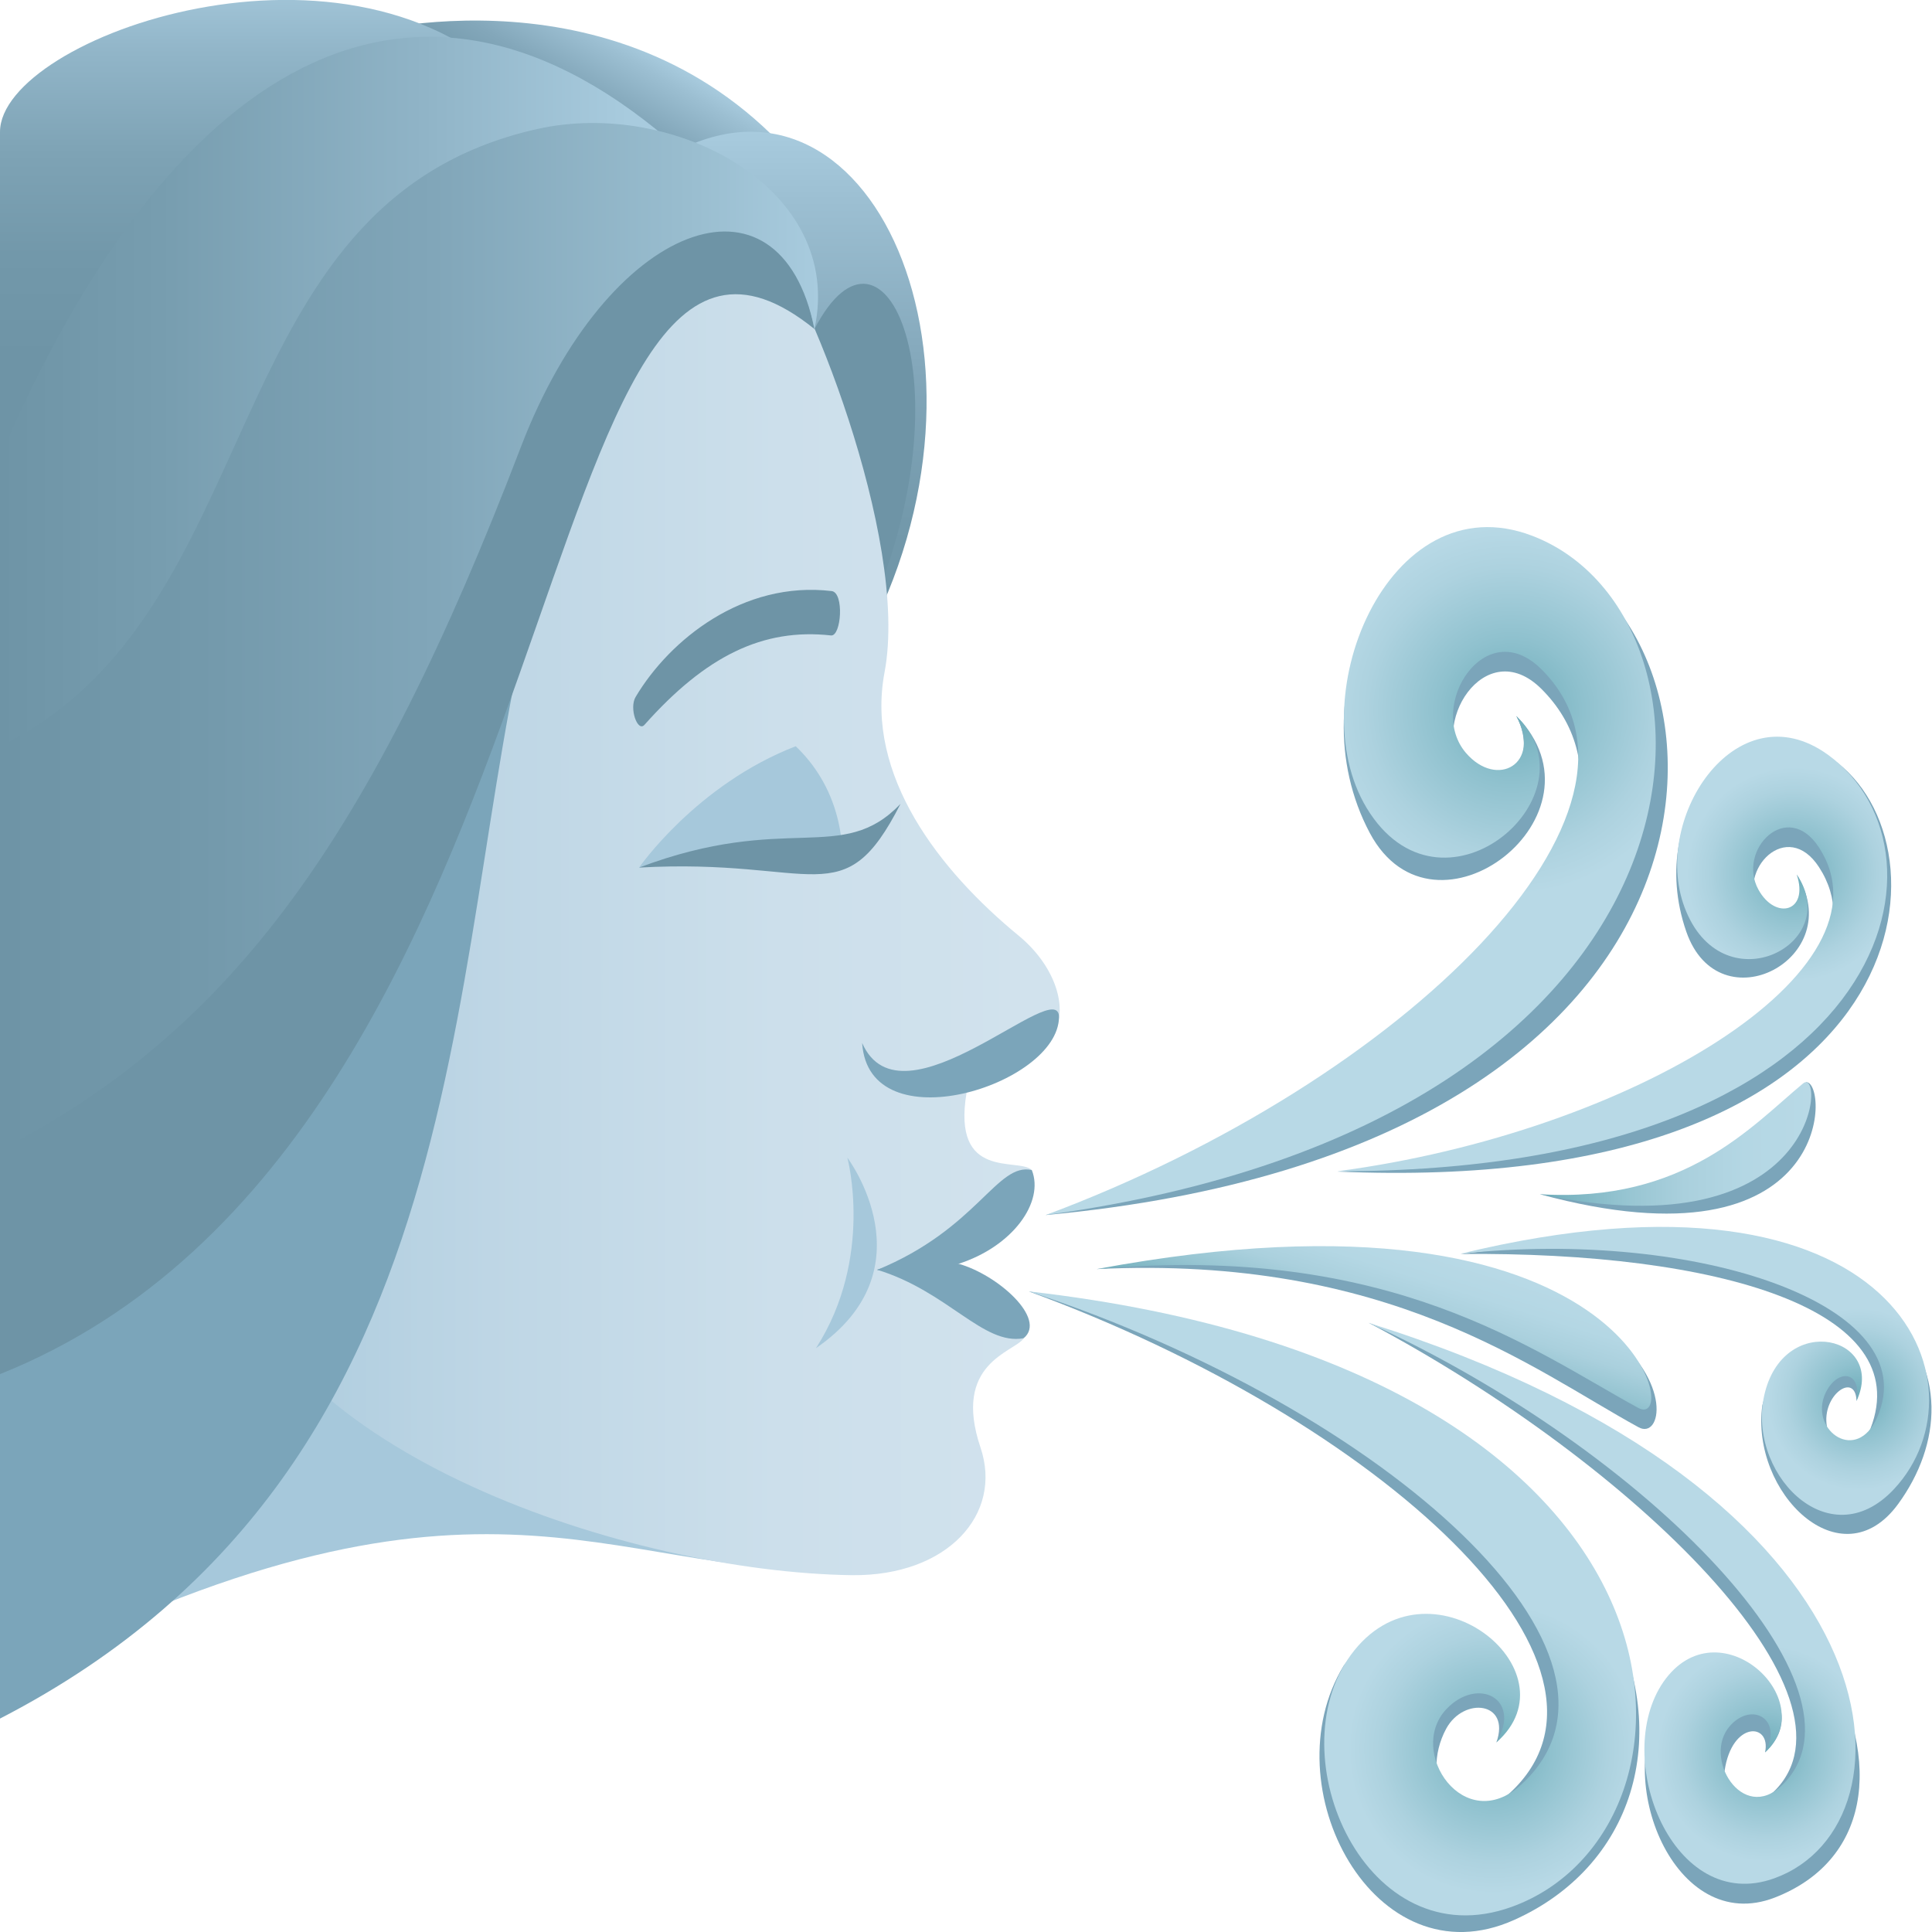
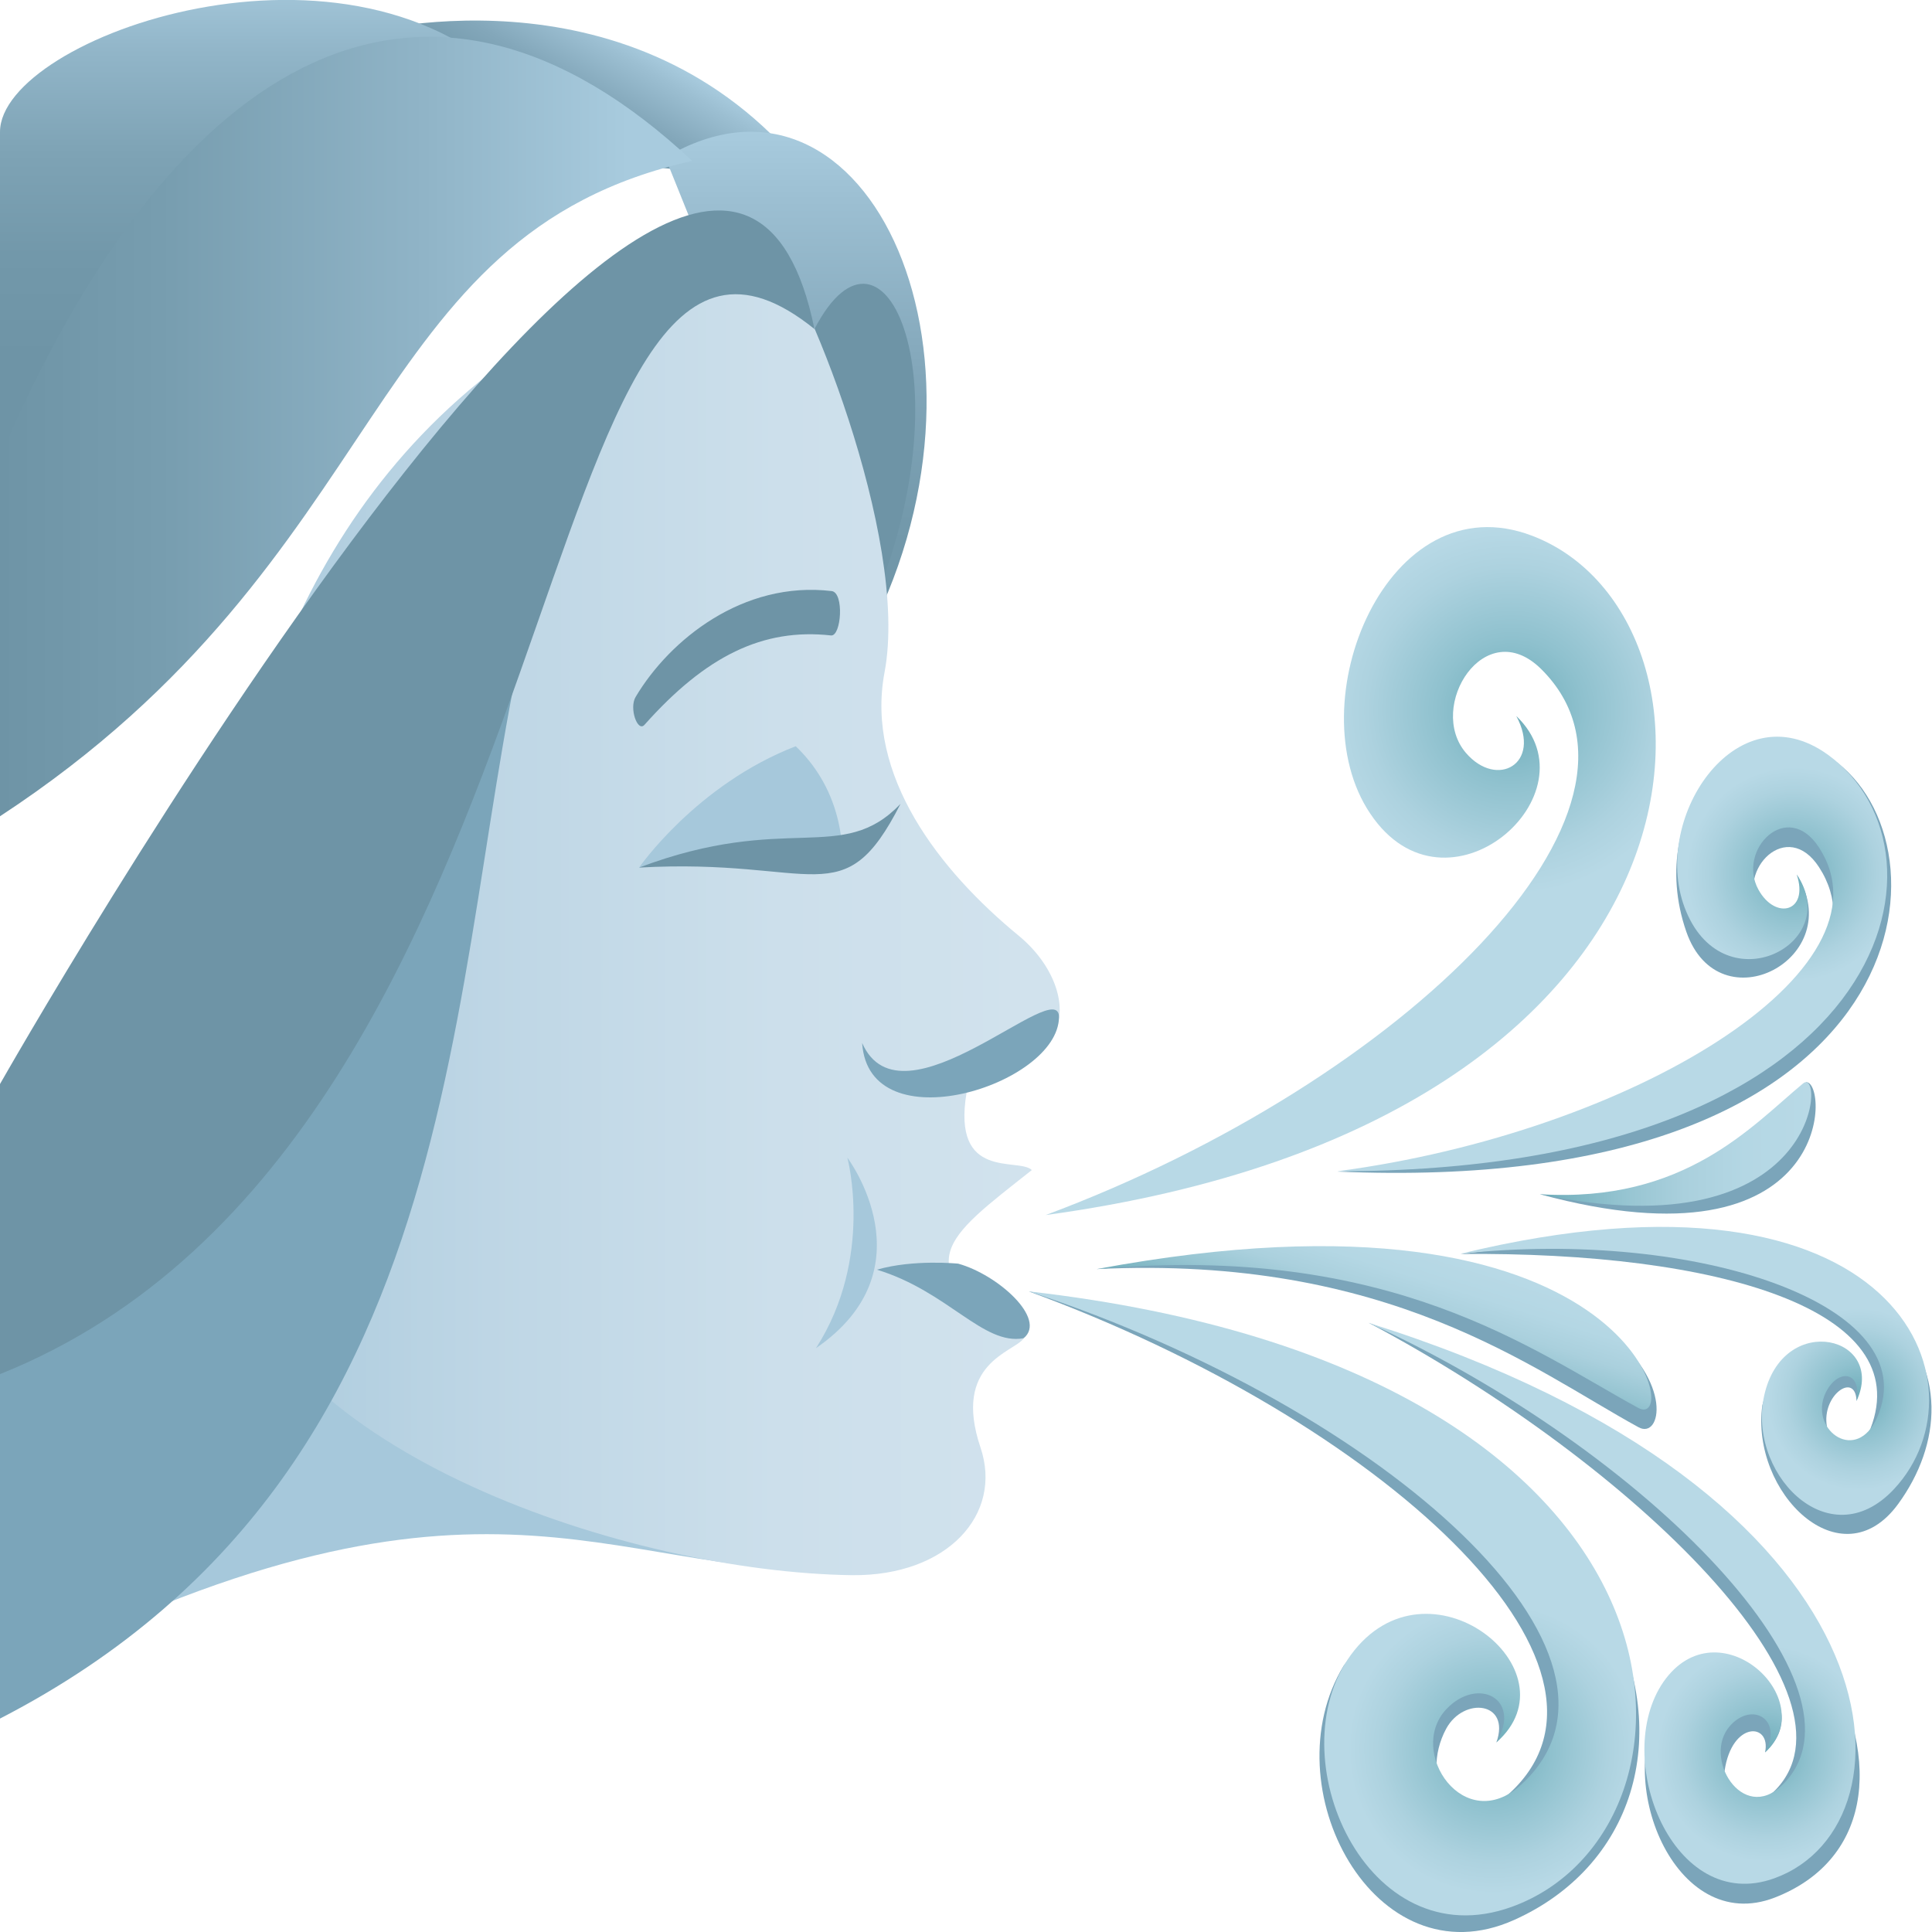
<svg xmlns="http://www.w3.org/2000/svg" version="1.1" id="Layer_1" x="0px" y="0px" width="64px" height="64px" viewBox="0 0 64 64" style="enable-background:new 0 0 64 64;" xml:space="preserve">
  <linearGradient id="SVGID_1_" gradientUnits="userSpaceOnUse" x1="17.601" y1="4.79" x2="19.939" y2="0.741">
    <stop offset="0" style="stop-color:#6E94A6" />
    <stop offset="0.241" style="stop-color:#7399AB" />
    <stop offset="0.539" style="stop-color:#83A7BA" />
    <stop offset="0.867" style="stop-color:#9CBFD2" />
    <stop offset="1" style="stop-color:#A8CBDE" />
  </linearGradient>
  <path fill="url(#SVGID_1_)" d="M11.46,1.22c0,0,8.48-2.57,14.37,3.51C22.04,8.02,11.46,1.22,11.46,1.22z" />
  <linearGradient id="SVGID_2_" gradientUnits="userSpaceOnUse" x1="26.369" y1="21.415" x2="26.369" y2="4.366">
    <stop offset="0" style="stop-color:#6E94A6" />
    <stop offset="0.241" style="stop-color:#7399AB" />
    <stop offset="0.539" style="stop-color:#83A7BA" />
    <stop offset="0.867" style="stop-color:#9CBFD2" />
    <stop offset="1" style="stop-color:#A8CBDE" />
  </linearGradient>
  <path fill="url(#SVGID_2_)" d="M22.04,5.22c6.74-4,11.66,6.81,6.52,16.19L22.04,5.22z" />
  <path fill="#6E94A6" d="M26.98,10.9c2.33-4.49,5.12,1.83,1.84,9.36L26.98,10.9z" />
  <path fill="#A6C8DB" d="M0,38.99c0,0,14.75,7.22,28.03,13.06c-8.1,0.13-12.25-4.57-28.03,3.6V38.99z" />
  <linearGradient id="SVGID_3_" gradientUnits="userSpaceOnUse" x1="3220.805" y1="-213.12" x2="3193.028" y2="-208.892" gradientTransform="matrix(-0.989 0.15 0.15 0.989 3223.17 -243.945)">
    <stop offset="0" style="stop-color:#A6C8DB" />
    <stop offset="1.901746e-03" style="stop-color:#A6C8DB" />
    <stop offset="0.369" style="stop-color:#BED6E5" />
    <stop offset="0.71" style="stop-color:#CCDFEB" />
    <stop offset="1" style="stop-color:#D1E2ED" />
  </linearGradient>
  <path fill="url(#SVGID_3_)" d="M25.43,8.02c1.13,1.12,4.72,9.79,3.87,14.26c-0.64,3.41,1.82,6.56,4.45,8.72c1.14,0.94,1.65,2.3,1.18,3.21  c-0.72,1.39-2.71,0.81-2.91,1.98c-0.5,2.95,1.73,2.14,2.16,2.57c-2.88,2.28-4.27,3.14-0.27,5.58c-0.34,0.46-2.37,0.82-1.43,3.61  c0.75,2.21-1.09,4.26-4.25,4.23C20.85,52.08,8.95,48.11,7.5,41.2C7.5,41.2,2.33,13.78,25.43,8.02z" />
-   <path fill="#7BA5BA" d="M34.18,38.76c0.42,1.05-0.62,2.53-2.44,3.11c-1.08,0.34-2.69,0.2-2.69,0.2C32.39,40.7,33.02,38.5,34.18,38.76z" />
  <path fill="#7BA5BA" d="M31.74,41.86c1.31,0.36,2.95,1.83,2.17,2.47c-1.34,0.25-2.5-1.55-4.86-2.27  C30.25,41.71,31.74,41.86,31.74,41.86z" />
  <path fill="#7BA5BA" d="M35.08,33.7c-0.03,2.25-6.31,4.21-6.52,0.85C29.87,37.53,35.1,32.24,35.08,33.7z" />
  <path fill="#A6C8DB" d="M28.07,38.35c0,0,2.78,3.68-1.04,6.31C28.96,41.66,28.07,38.35,28.07,38.35z" />
  <path fill="#A6C8DB" d="M21.17,28.74c4.11-0.66,6.72-0.08,6.72-0.08s0.26-2.23-1.53-3.94C23.07,25.99,21.17,28.74,21.17,28.74z" />
  <path fill="#6E94A6" d="M21.17,28.74c4.9-1.85,6.72-0.08,8.66-2.11C27.93,30.36,27.05,28.41,21.17,28.74z" />
  <path id="Path_522_" fill="#6E94A6" d="M21.06,23.08c1.12-1.88,3.55-3.85,6.49-3.5c0.42,0.05,0.32,1.5-0.02,1.47  c-2.26-0.25-4.15,0.68-6.18,2.96C21.12,24.27,20.83,23.45,21.06,23.08z" />
  <path fill="#7BA5BA" d="M17.94,18.76C14.55,30.65,16.56,48.39,0,56.93V41.28C8.12,27.04,17.94,18.76,17.94,18.76z" />
  <path fill="#6E94A6" d="M26.98,10.9C17.25,3.04,19.66,37.65,0,45.52v-9.61C0,35.92,23.59-5.75,26.98,10.9z" />
  <linearGradient id="SVGID_4_" gradientUnits="userSpaceOnUse" x1="8.624" y1="15.95" x2="8.624" y2="-1.061">
    <stop offset="0.238" style="stop-color:#6E94A6" />
    <stop offset="0.441" style="stop-color:#7298AA" />
    <stop offset="0.639" style="stop-color:#7EA3B5" />
    <stop offset="0.834" style="stop-color:#91B5C8" />
    <stop offset="1" style="stop-color:#A8CBDE" />
  </linearGradient>
  <path fill="url(#SVGID_4_)" d="M17.25,3.04L0,25.45V4.37C0,1.22,11.73-2.95,17.25,3.04z" />
  <linearGradient id="SVGID_5_" gradientUnits="userSpaceOnUse" x1="0" y1="14.13" x2="22.93" y2="14.13">
    <stop offset="0" style="stop-color:#6E94A6" />
    <stop offset="0.232" style="stop-color:#779DAF" />
    <stop offset="0.613" style="stop-color:#90B4C7" />
    <stop offset="0.908" style="stop-color:#A8CBDE" />
  </linearGradient>
  <path fill="url(#SVGID_5_)" d="M22.93,5.33C14.21-2.84,5.84,1.55,0,15.14v11.9C13.13,18.44,11.92,7.79,22.93,5.33z" />
  <linearGradient id="SVGID_6_" gradientUnits="userSpaceOnUse" x1="0" y1="21.087" x2="27.103" y2="21.087">
    <stop offset="0" style="stop-color:#6E94A6" />
    <stop offset="0.244" style="stop-color:#7399AB" />
    <stop offset="0.532" style="stop-color:#81A6B9" />
    <stop offset="0.841" style="stop-color:#99BDCF" />
    <stop offset="1" style="stop-color:#A8CBDE" />
  </linearGradient>
-   <path fill="url(#SVGID_6_)" d="M26.98,10.9c1.01-4.64-4.64-7.66-9.21-6.62C6.95,6.72,9.07,20.32,0,24.72V38.1  c7.72-3.98,12.32-10.4,17.25-23.28C20.12,7.31,25.84,5.24,26.98,10.9z" />
-   <path fill="#7BA5BA" d="M50.23,23.72c0.85,1.58-0.64,3.06-1.67,1.87c-1.31-1.53,0.63-4.63,2.5-2.77c4.62,4.6-3.55,13.77-16.42,17.43  C58.72,38.02,58,20.86,50.97,18.17c-4.8-1.84-8.11,4.71-5.59,9.43C47.52,31.6,53.47,26.98,50.23,23.72z" />
  <path fill="#7BA5BA" d="M59.52,28.97c0.63,1.34-0.71,2.17-1.27,1.15c-0.72-1.31,0.95-3.03,2.01-1.39c2.63,4.06-5.93,9.59-15.96,10.08  c19.11,0.83,20.5-10.48,16.57-13.54c-3.06-2.21-6.42,1.53-5.01,5.59C56.95,34.01,61.24,31.73,59.52,28.97z" />
  <path fill="#7BA5BA" d="M49.57,57.72c0.48-1.35-1.08-1.52-1.66-0.46c-0.92,1.69,0.21,3.86,2.09,2.15c4.64-4.25-4.32-12.38-15.92-16.63  C55.97,46.5,57.92,60.12,50.16,63.6c-4.63,2.08-8.08-4.42-5.65-8.42C47.05,51.71,51.94,55.15,49.57,57.72z" />
  <path fill="#7BA5BA" d="M58.47,58.05c0.21-0.99-1.1-1.05-1.34,0.61c-0.51,0.98,0.3,1.97,1.62,0.7c3.26-3.15-4.58-10.85-13.41-15.54  c16.07,6.22,19.53,16.68,13.45,19.04c-3.33,1.29-5.41-3.98-3.68-6.5C56.9,53.78,60.37,56.29,58.47,58.05z" />
  <path fill="#7BA5BA" d="M61.5,46.41c-0.03-0.99-1.17-0.19-0.98,0.85c-0.43,1.17,0.78,1.57,1.44,0.07c1.53-3.94-5.03-5.87-13.58-5.79  c15.37-2.02,17.36,4.36,14.5,8.28c-1.89,2.59-4.9-0.38-4.5-3.27C59.08,43.87,62.09,44.52,61.5,46.41z" />
  <path fill="#7BA5BA" d="M36.33,42.04c9.69-0.47,14.45,3.33,17.95,5.24C55.77,48.1,55.95,39.65,36.33,42.04z" />
  <path fill="#7BA5BA" d="M59.83,35.85c-1.5,2.55-4.25,4.35-8.82,3.71C60.78,42.21,60.58,35.8,59.83,35.85z" />
  <radialGradient id="SVGID_7_" cx="48.917" cy="24.035" r="10.81" gradientTransform="matrix(0.999 0 0 0.995 1.196 -0.388)" gradientUnits="userSpaceOnUse">
    <stop offset="0" style="stop-color:#6BABB8" />
    <stop offset="0.222" style="stop-color:#8FC1CE" />
    <stop offset="0.442" style="stop-color:#ADD2DF" />
    <stop offset="0.567" style="stop-color:#B8D9E6" />
  </radialGradient>
  <path fill="url(#SVGID_7_)" d="M50.23,23.72c0.85,1.58-0.64,2.42-1.67,1.22c-1.31-1.53,0.63-4.63,2.5-2.77c4.62,4.6-4.52,13.64-16.42,18.08  c23.07-3.15,23.15-19.81,16.12-22.5c-4.8-1.84-7.82,5.56-5.37,9.2C47.91,30.72,52.93,26.3,50.23,23.72z" />
  <radialGradient id="SVGID_8_" cx="58.282" cy="29.489" r="6.278" gradientTransform="matrix(0.999 0 0 0.995 1.196 -0.388)" gradientUnits="userSpaceOnUse">
    <stop offset="0" style="stop-color:#6BABB8" />
    <stop offset="0.222" style="stop-color:#8FC1CE" />
    <stop offset="0.442" style="stop-color:#ADD2DF" />
    <stop offset="0.567" style="stop-color:#B8D9E6" />
  </radialGradient>
  <path fill="url(#SVGID_8_)" d="M59.52,28.97c0.41,1.25-0.71,1.52-1.27,0.5c-0.72-1.31,0.95-3.03,2.01-1.39c2.63,4.06-6.21,9.43-15.96,10.72  c18.42,0,20.74-10.56,16.25-13.8c-3.06-2.21-5.95,2.22-4.69,5.2C57.15,33.28,61.07,31.27,59.52,28.97z" />
  <radialGradient id="SVGID_9_" cx="48.344" cy="58.608" r="8.53" gradientTransform="matrix(0.999 0 0 0.995 1.196 -0.388)" gradientUnits="userSpaceOnUse">
    <stop offset="0" style="stop-color:#6BABB8" />
    <stop offset="0.222" style="stop-color:#8FC1CE" />
    <stop offset="0.442" style="stop-color:#ADD2DF" />
    <stop offset="0.567" style="stop-color:#B8D9E6" />
  </radialGradient>
-   <path fill="url(#SVGID_9_)" d="M49.57,57.72c0.86-1.45-0.62-2.2-1.66-1.1c-1.32,1.41,0.6,4.22,2.48,2.5c4.64-4.25-4.43-12.41-16.3-16.34  c23.04,2.64,23.02,17.86,15.98,20.39c-4.81,1.73-7.78-4.99-5.32-8.35C47.29,51.35,52.28,55.34,49.57,57.72z" />
+   <path fill="url(#SVGID_9_)" d="M49.57,57.72c0.86-1.45-0.62-2.2-1.66-1.1c-1.32,1.41,0.6,4.22,2.48,2.5c4.64-4.25-4.43-12.41-16.3-16.34  c23.04,2.64,23.02,17.86,15.98,20.39c-4.81,1.73-7.78-4.99-5.32-8.35C47.29,51.35,52.28,55.34,49.57,57.72" />
  <radialGradient id="SVGID_10_" cx="57.344" cy="58.767" r="6.343" gradientTransform="matrix(0.999 0 0 0.995 1.196 -0.388)" gradientUnits="userSpaceOnUse">
    <stop offset="0" style="stop-color:#6BABB8" />
    <stop offset="0.222" style="stop-color:#8FC1CE" />
    <stop offset="0.442" style="stop-color:#ADD2DF" />
    <stop offset="0.567" style="stop-color:#B8D9E6" />
  </radialGradient>
  <path fill="url(#SVGID_10_)" d="M58.47,58.05c0.61-1.09-0.43-1.7-1.16-0.88c-0.93,1.05,0.41,3.24,1.72,1.97c3.26-3.15-4.43-11.08-13.7-15.32  c17.92,5.63,18.38,16.62,13.45,18.4c-3.36,1.22-5.41-3.98-3.68-6.5C56.9,53.13,60.37,56.29,58.47,58.05z" />
  <radialGradient id="SVGID_11_" cx="60.441" cy="46.969" r="5.339" gradientTransform="matrix(0.999 0 0 0.995 1.196 -0.388)" gradientUnits="userSpaceOnUse">
    <stop offset="0" style="stop-color:#6BABB8" />
    <stop offset="0.222" style="stop-color:#8FC1CE" />
    <stop offset="0.442" style="stop-color:#ADD2DF" />
    <stop offset="0.567" style="stop-color:#B8D9E6" />
  </radialGradient>
  <path fill="url(#SVGID_11_)" d="M61.5,46.41c0.19-1.07-0.72-1.07-1.07-0.16c-0.43,1.17,1.08,2.22,1.75,0.71c1.65-3.72-5.93-6.27-13.79-5.43  c14.58-3.53,17.55,4.38,14.35,7.8c-2.19,2.34-4.95-0.62-4.27-3.22C59.16,43.45,62.48,44.29,61.5,46.41z" />
  <linearGradient id="SVGID_12_" gradientUnits="userSpaceOnUse" x1="43.312" y1="35.541" x2="44.533" y2="31.808" gradientTransform="matrix(1 -0.012 0.012 1 1.575 9.881)">
    <stop offset="0" style="stop-color:#6BABB8" />
    <stop offset="0.119" style="stop-color:#7EB6C3" />
    <stop offset="0.323" style="stop-color:#97C5D2" />
    <stop offset="0.534" style="stop-color:#AAD0DD" />
    <stop offset="0.755" style="stop-color:#B4D7E4" />
    <stop offset="1" style="stop-color:#B8D9E6" />
  </linearGradient>
  <path fill="url(#SVGID_12_)" d="M36.33,42.04c9.75-0.87,14.44,2.69,17.94,4.6C55.76,47.45,54.19,38.71,36.33,42.04z" />
  <linearGradient id="SVGID_13_" gradientUnits="userSpaceOnUse" x1="51.008" y1="37.895" x2="59.999" y2="37.895">
    <stop offset="0" style="stop-color:#6BABB8" />
    <stop offset="0.119" style="stop-color:#7EB6C3" />
    <stop offset="0.323" style="stop-color:#97C5D2" />
    <stop offset="0.534" style="stop-color:#AAD0DD" />
    <stop offset="0.755" style="stop-color:#B4D7E4" />
    <stop offset="1" style="stop-color:#B8D9E6" />
  </linearGradient>
  <path fill="url(#SVGID_13_)" d="M59.73,35.89c-1.69,1.4-3.93,3.97-8.72,3.67C60.37,41.52,60.45,35.29,59.73,35.89z" />
</svg>